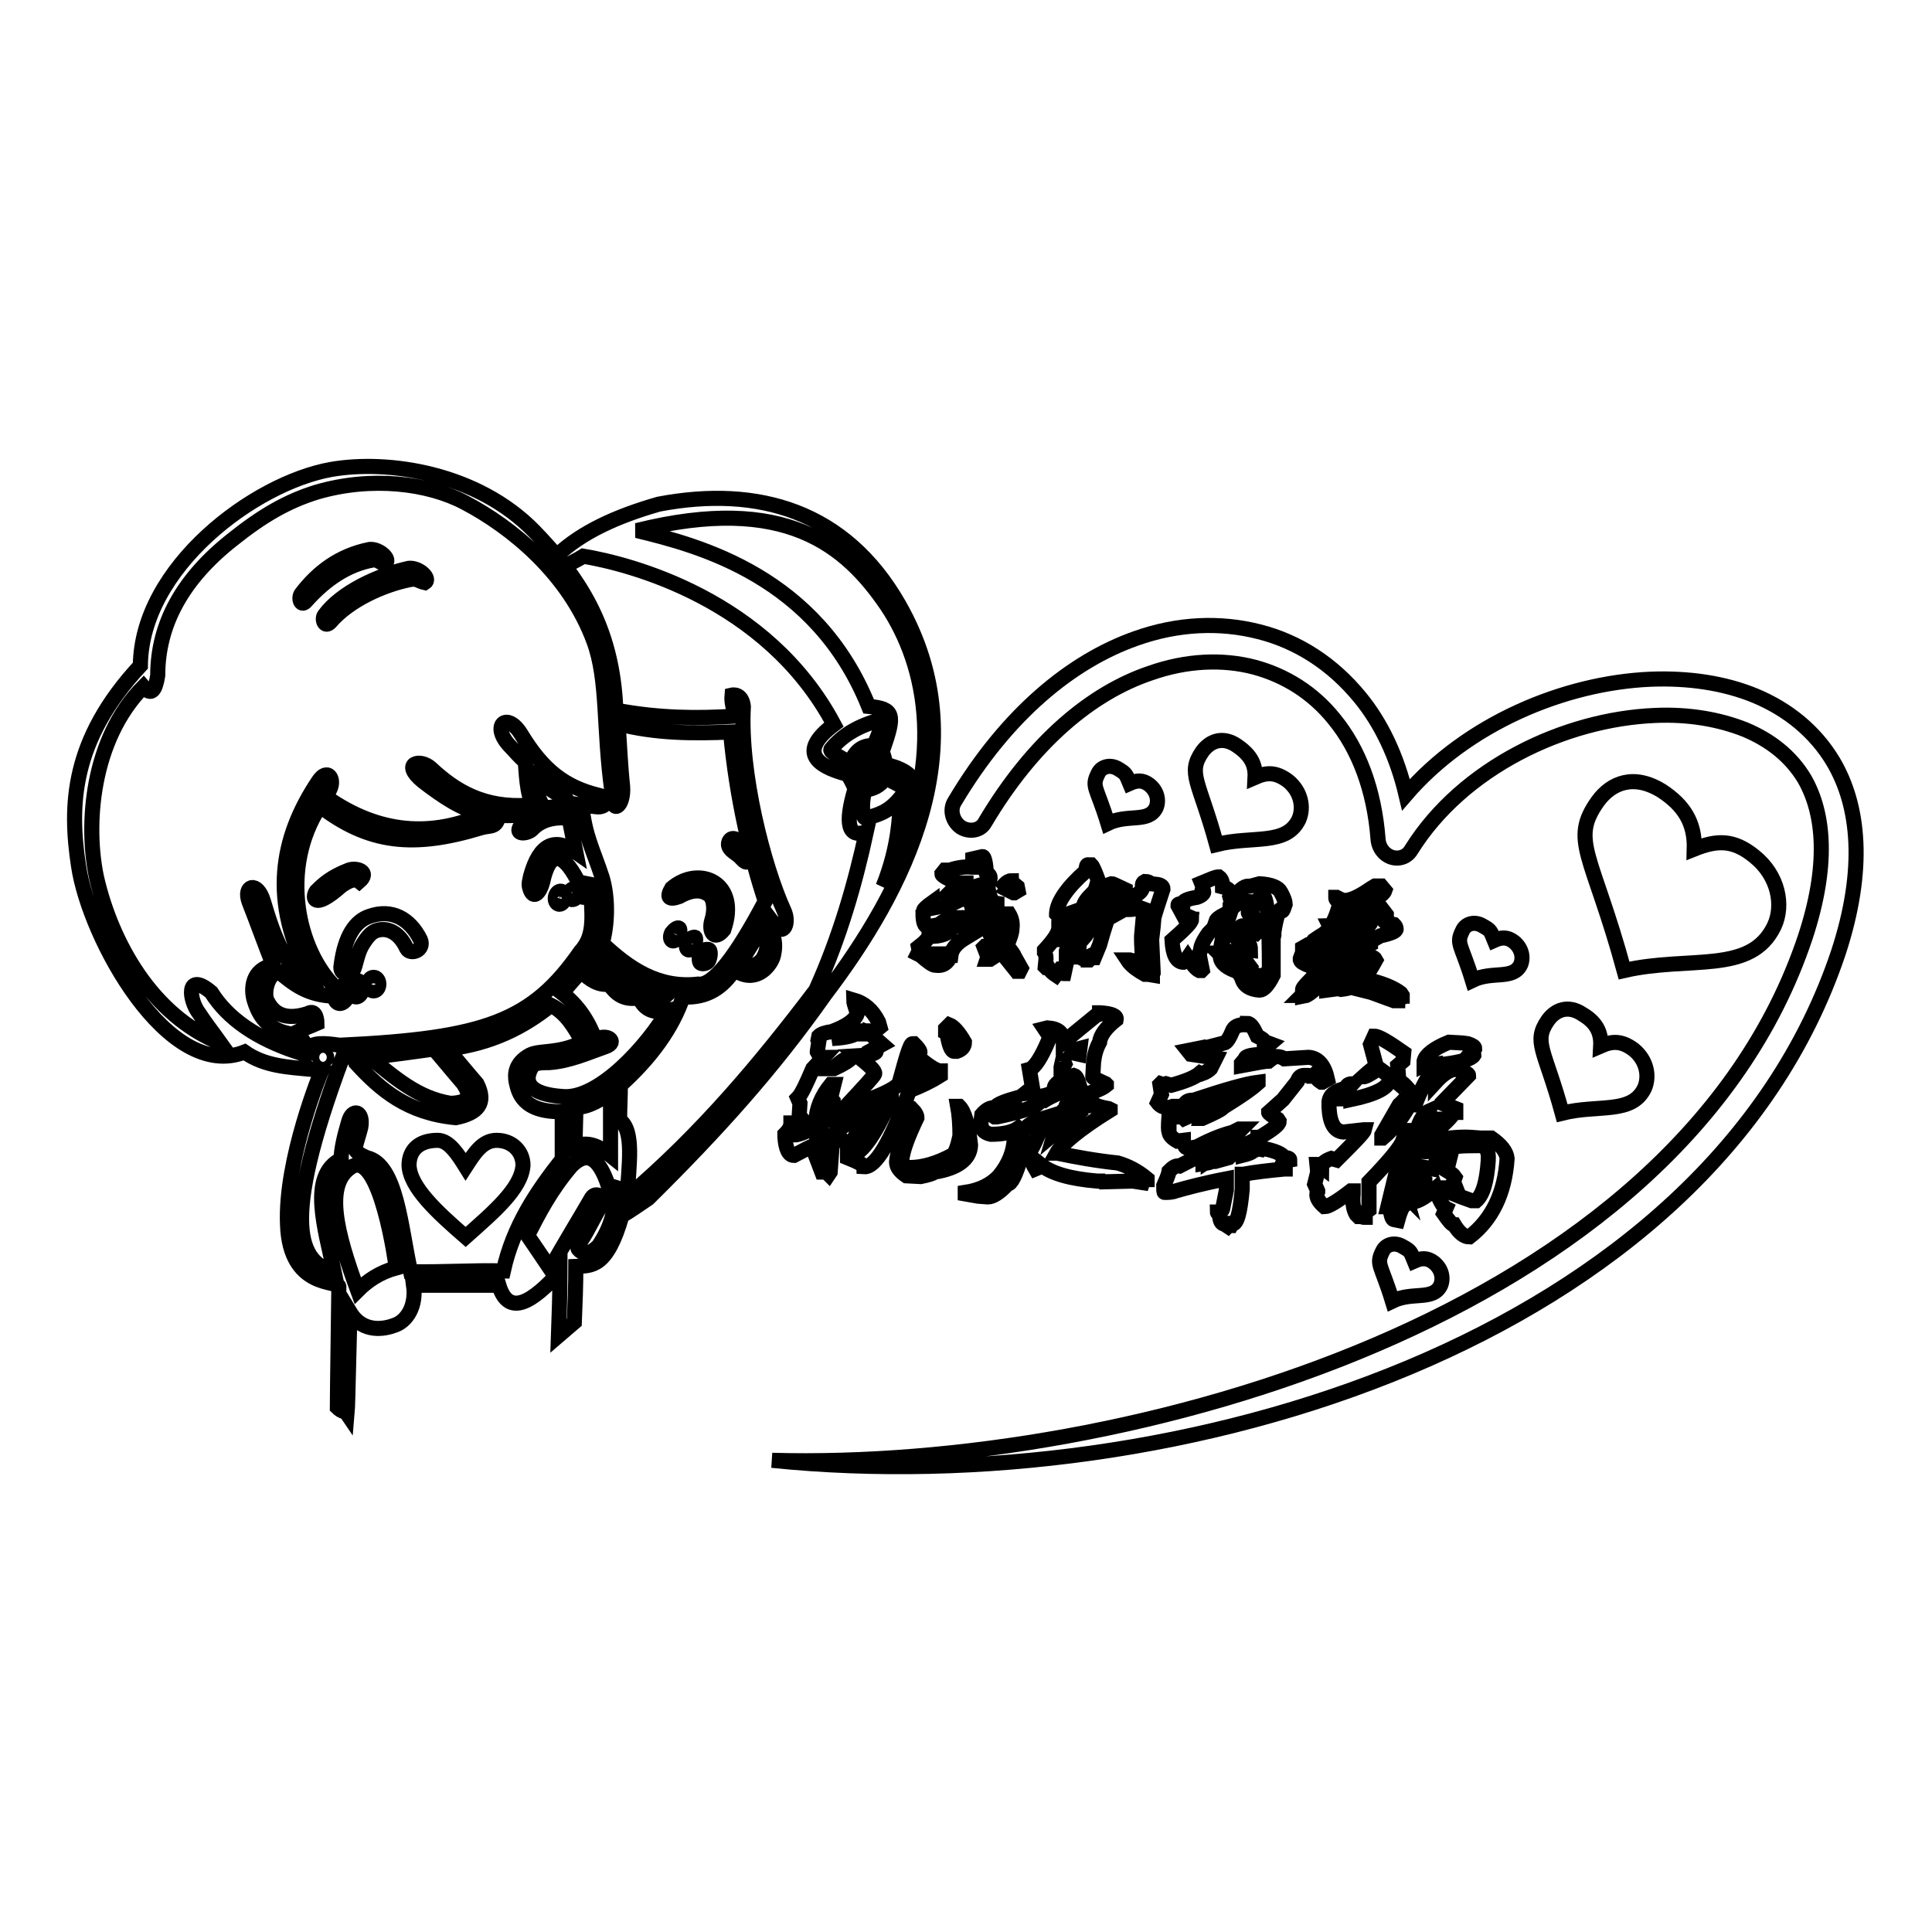
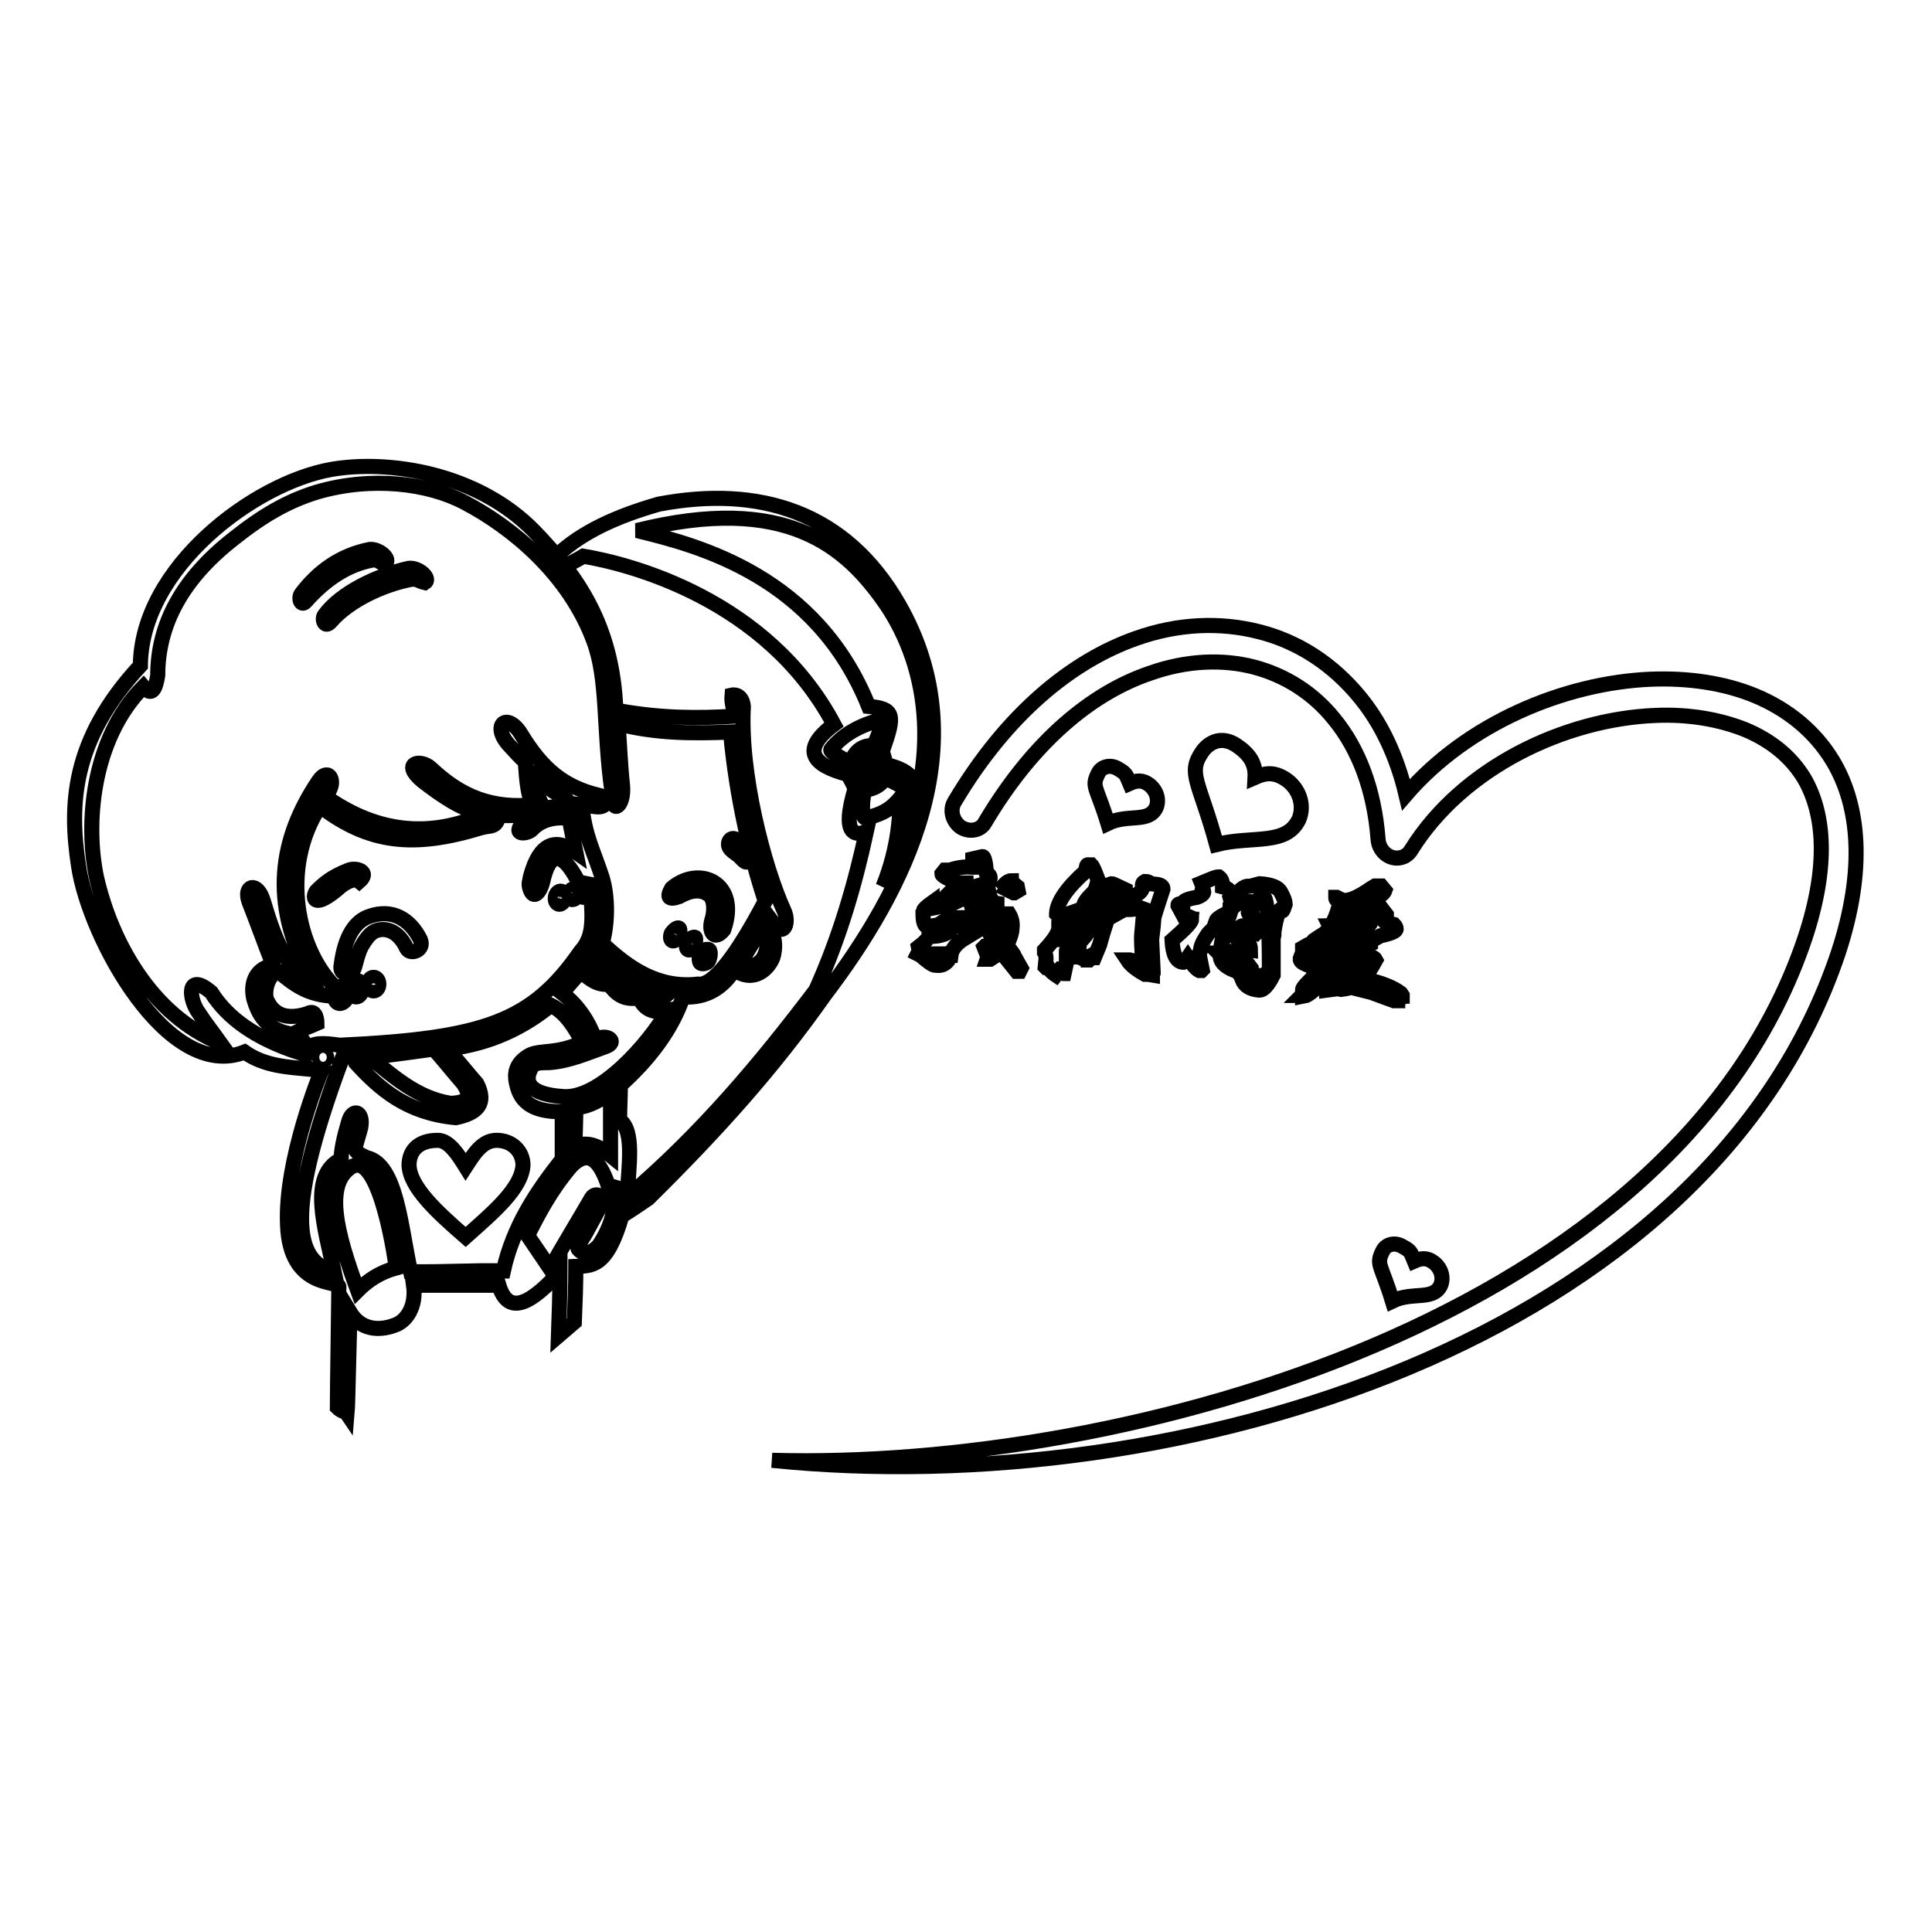
<svg xmlns="http://www.w3.org/2000/svg" version="1.1" x="0px" y="0px" viewBox="0 0 256 256" enable-background="new 0 0 256 256" xml:space="preserve">
  <g>
    <g>
      <path stroke-width="2" fill-opacity="0" stroke="#000000" d="M130.2,113.5c0.2,0,0.4,0.7,0.5,2.1c0.4,0.3,0.5,0.5,0.5,0.7l-0.3,1c0.1,1.5,0.5,2.3,1.2,2.4l0,0.1l0,0.4c0,0.2-0.2,0.2-0.5,0.2l0.1,0.3l-0.2,0.4l0.9,2.6l0.2,0c0.4-0.7,0.7-1.6,1-2.6l0.1,0c0.3,0.5,0.5,1.1,0.4,1.9c0,0.6-0.3,1.4-0.7,2.3c0.7,0.8,1,1.3,1,1.4l0.9,1.6l-0.2,0.4l-0.4,0l-2-2.5h-0.1l-1.4,0.9l-0.4,0l0.1-0.3l-0.5-1.3l0.1-0.1l0.1,0l0.2,0.2l0.1,0c0.5-0.5,0.7-0.8,0.7-1c-0.6-1.1-0.9-1.8-0.9-2l-0.2,0c-0.4,0.4-1.3,0.9-2.6,1.7c-1.2,0.7-1.8,1.5-1.9,2.3c-0.2,0-0.3,0.3-0.4,0.7c-0.4,0.5-0.9,0.7-1.6,0.6l-0.1,0c-0.3,0-1-0.5-1.9-1.3l-0.4-0.2l0.2-0.4l-0.1-0.5c0.9-0.7,1.4-1.2,1.4-1.7l0.1,0c0.1,0,0.2,0.1,0.2,0.3c1.9-0.1,2.9-0.7,3-1.9l0-0.4l-0.2,0l0.2-0.2l-0.1,0c-1,0.3-1.6,0.6-1.8,0.9l-1.5,0.3c-0.5,0-0.7-0.6-0.7-1.8l0.1-0.1l0-0.3c0-0.1,0.4-0.5,1.1-1v0.1l-0.4,0.7l0.1,0c1.7-0.3,2.9-0.6,3.5-0.9l0-0.2l-0.2-1.2l-0.5,0c0.3-0.3,1-0.6,2-1v-0.1l-1.2,0c-1.3-0.6-2-1-2-1.2l0.4-0.5l0.1,0l0.1,0.1h0.1c1.2-0.4,2.2-0.6,3.2-0.5l0.5,0l0-0.3l-0.3-0.5l0-0.3L130.2,113.5L130.2,113.5L130.2,113.5z M134,116.7c0,0.1,0.3,0.4,0.8,0.8l0.1,0.5l-0.5,0.3h-0.1l-0.8-0.4l0.1-0.1v-0.1l-0.5-0.5C133.4,116.9,133.7,116.7,134,116.7L134,116.7z M128.1,117.8c-0.1,1.2,0.1,1.8,0.7,1.8c0-0.1,0.4-0.2,1.2-0.3l0.1,0l-0.3-2L128.1,117.8L128.1,117.8z M128.2,121.1l0.2,0l-0.2,0.3l0,0.2l-0.2,1.1l0.1,0c1.5-0.6,2.3-1.1,2.4-1.5c0-0.6-0.2-0.8-0.4-0.8C129.6,120.4,129,120.7,128.2,121.1L128.2,121.1z M125.4,126.4l-0.6,0l-1.2,0c0,0.2,0.4,0.4,1.2,0.7c0.6,0,1-0.2,1-0.7l0-0.1h-0.1L125.4,126.4L125.4,126.4z M144.2,114.6l0.4,0c0.2,0.2,0.5,0.9,0.9,2c-0.3,1.3-0.6,1.9-0.8,1.8c-0.7,0.7-1.1,1.3-1.1,1.6l0,0.4l-1.1,1.6c-0.2,0-0.3-0.2-0.3-0.7l-0.1,0l-0.4,0l0-0.3c-0.3,0.1-0.5,0.3-0.5,0.5l-0.1,0l-0.5-0.6l-0.5,0.3l-0.1-0.1v-0.1c0.1-1.5,1.4-3.4,3.9-5.6C143.9,114.9,144,114.5,144.2,114.6L144.2,114.6z M151.7,116.8L151.7,116.8c0.4,0,0.6,0.1,0.8,0.3l0.9,0.1c0.5,0.1,0.7,0.3,0.7,0.6c-0.7,2.1-1.1,3.4-1.2,3.8l-0.1,1.2l-0.2,1.7l0.2,4.3v0.1l-0.1,0.2v0.1l-0.6-0.1l-0.4,0c-0.9-0.5-1.6-1-2.1-1.6l-0.2-0.3l0.3,0l0.7,0.2l0.1-0.1h0.1l0.1,0.1h0.1c0.4-0.1,0.6-0.1,0.6-0.2c-0.1-1.6-0.2-2.8-0.1-3.6l0.2-2.2l0.2-1.7c-0.4,0.6-1.3,0.9-2.7,0.8l-0.9,0.5v-0.1c0-0.2,0.8-1,2.4-2.3c0.6-0.3,0.9-0.7,0.9-1.1C151.3,117.1,151.5,116.9,151.7,116.8L151.7,116.8z M147.3,117.1c0.2,0,0.7,0.3,1.8,0.8l0,0.2c-0.1,0.3-0.5,0.6-1.3,0.8l-0.1-0.2c-0.8,0.5-1.3,1-1.3,1.4l-0.2,2.3l0.4-0.3v0.1c-0.3,0.9-0.6,1.9-0.9,3l-0.7,1.7l-0.2,0l0-0.2l-0.5,0.5h-0.1l0-0.4l-0.6,0.3l-0.2-0.1v-0.1l0.2-0.1l-0.2-0.1l-0.1,0.1l-0.4,0l0-0.6l0.1-0.9l0-0.4c1.2-1.1,2-2.6,2.7-4.5c0.5-0.7,0.8-1.4,0.8-2.2l0-0.2l-0.2-0.1l0-0.1C146.4,117.4,146.7,117.3,147.3,117.1L147.3,117.1z M144.1,120.1l0.1,0l0,0.1c-0.7,1.5-1.4,2.9-2.3,4.3c0.2,0,0.2,0.1,0.2,0.1c-0.2,0-0.5,0.5-0.8,1.4l0,1.6L141,129l-0.1,0c-0.1,0-0.1-0.2-0.1-0.5l-0.1-0.1l-0.2,0l-0.6,0.8c-0.3-0.2-0.7-0.5-1-1l-0.1,0l-0.2,0l-0.1-0.1l0.1-1c0-0.3,0-0.6-0.2-0.9l0-0.3c1.2-1.3,1.9-2.3,1.9-3l0.1,0c0,0.2,0,0.3,0.2,0.3l0.2-0.4l0-0.5l0.2,0c0.1,1.1,0.2,1.6,0.3,1.6C142.8,122.5,143.8,121.3,144.1,120.1L144.1,120.1z M161.4,116.2l0.1,0c0.4,0.3,0.5,0.7,0.5,1.3c0.8,0.2,1.2,0.7,1.2,1.2v0.1l-0.2,0.2c0.1,0.4,0.2,0.6,0.3,0.6l0.1-0.1l0,0.3l-0.4,0.3l0,0.4c-0.8,1-1.8,2.1-2.9,3.2c-0.7,1-1,1.7-1,2.1l-0.2,0.7l0.4,2l-0.1,0.1l-0.3,0c-0.4-0.2-0.9-0.8-1.5-1.7c-0.2,0.3-0.4,0.5-0.6,0.6l-0.1,0c-0.8-0.1-1.3-1-1.4-2.9c1.7-1.5,2.6-2.4,2.6-2.8c-0.2,0-0.4-0.1-0.3-0.3l-0.7-0.3l-0.1,0.1l-0.7-1.3l0-0.1c0-0.1,0.2-0.2,0.6-0.1c0-0.4,0.6-0.7,1.9-0.9c0.6-0.2,0.9-0.5,0.9-0.7c0-0.2-0.1-0.3-0.2-0.3l0.1-0.4l-0.2-0.5C160.4,116.5,161.1,116.2,161.4,116.2L161.4,116.2z M166.9,117.1c1.6,0.1,2.5,0.5,2.8,1.1c0.4,0.7,0.6,1.3,0.6,1.6c-0.2,0.6-0.3,0.9-0.4,0.9l-0.2-0.2c-0.2,0-0.6,1-0.9,3l0,0.4l-0.1,0.4l0,4.9c-0.7,1.4-1.3,2-1.8,2c-1.3-0.1-2-0.6-2.3-1.4c0-0.2-0.2-0.5-0.6-1.1v-0.1l-0.4,0c-1.3-0.5-2-1.2-1.9-2.1l-0.2-0.2c0.1,0,0.2-0.1,0.2-0.2c0.1-1.3,0.6-3.1,1.4-5.4l0-0.1v-0.1c0.3-0.4,0.4-0.7,0.4-1l-0.2-0.1l0-0.1c0.8-1.3,1.5-1.9,2.2-1.9C165.6,117.5,166.1,117.3,166.9,117.1L166.9,117.1z M165.7,119.5l-0.6-0.1l-0.3,0v0.1c0.8,0.2,1.2,0.6,1.1,1l0,0.1l-0.5,0.3c0,0.2,0.5,0.6,1.5,1.2c0.1,0.1,0.2,0.6,0.3,1.3c-0.2,0-0.5,0-0.7,0.2l-0.2-0.1l-2.3,0.6l0,0.1c0,0.2,0.5,0.4,1.4,0.6c0.2,0.4,0.3,0.7,0.3,1.1c-0.8-0.1-1.4,0.1-1.9,0.6h0.1l0.1,0l0.1,0c0,0.3,0.3,0.6,1,0.9l0.6,0.8l-0.2,0.6l1.3,0.5c0.7,0,1.2-0.3,1.4-1c0-5.4-0.2-8.6-0.7-9.5c-0.2,0-0.6,0.2-1.2,0.7L165.7,119.5L165.7,119.5z M161.1,122.1l0.2,0l1-0.9h-0.1C161.6,121.5,161.2,121.8,161.1,122.1L161.1,122.1z M164.3,123.1l0,0.4l0.9-0.6l-0.4-0.2C164.5,122.6,164.3,122.8,164.3,123.1L164.3,123.1z M163.7,125.1l0,0.3l-0.2,0.4c0.2-0.1,0.4-0.3,0.4-0.6l0-0.1L163.7,125.1L163.7,125.1z M182.2,117.4L182.2,117.4L182.2,117.4l0.8,0l0.5,0.6c-0.2,0.6-1.2,1.1-2.7,1.6c-0.3,0.1-0.8,0.2-1.4,0.1v0.1c0.3,0,0.6,0.2,1,0.7l1.6-0.8c0,0.1,0.2,0.1,0.7,0.2l1,1.3l0,0.6l-0.3,0.2c0,0.2,0.4,0.3,1.3,0.5c0.2,0.2,0.3,0.4,0.3,0.6c0,0.3-0.7,0.6-2.1,0.9l-1.6,0.9v0.1l0.3,0v0.1c-0.6,0.3-1.7,0.8-3.2,1.5c-0.4,0.8-0.8,1.3-1.1,1.5l0,0.1h0.1c2-0.5,3-1,3-1.4c0.2,0,0.2-0.1,0.3-0.2l0.9,0.2l0.2,0c0.2,0.1,0.4,0.2,0.5,0.4c-0.7,1.3-1.3,2.1-1.6,2.5c2.4,0.5,4,1.2,4.9,1.9l0.2,0.3l0,0.1l-0.2,0l0.1,0.1l0,0.1c-0.3,0.1-0.5,0.1-0.5,0.2l0,0.2l-0.5,0l-3-1.1l-2.8-0.7c0,0.1-0.4,0.2-1.2,0.3l-0.4-0.1l-1.5,0.2l0-0.1c0.4,0,1-0.2,1.8-0.7v-0.1l-1.7-0.7c-1.3,1.2-2.2,2-2.8,2.3l-0.5,0.1l0-0.1h-0.1l0.1-0.1v-0.1l0-0.6c0-0.2,0.7-1,2.1-2.3l-1-0.7V128l0.5,0l1.1,0.2c0.6-0.6,0.9-0.9,0.9-1.1h-0.1c-0.2,0-0.2-0.1-0.2-0.2l0.1-0.2l-0.1-0.1c0.2-0.1,0.4-0.2,0.4-0.3l0-0.2l0.2,0c0-0.1,0.2-0.2,0.6-0.3l0.1,0.1l0.1,0c0.2,0,0.7-0.6,1.6-1.6c0.4-0.3,0.7-0.4,0.9-0.4l0.5,0.2c0.2-0.1,0.3-0.2,0.4-0.4h-0.1c-4,0.4-6,1.2-6.1,2.3c-0.4,1-0.6,1.5-0.8,1.5c-0.3,0-0.4,0.1-0.5,0.3h-0.1c-0.4-0.2-0.7-0.3-0.8-0.6l0-0.2l0.3-0.8l0-0.2l0-0.4l0.7-0.4c0.2,0,0.5-0.2,0.8-0.6c1-0.7,1.7-1.1,2.1-1.2l-0.1-0.1l0-0.1l0.2-0.3l-0.1-0.2c0.2,0,0.7-0.8,1.2-2.5c0.1-0.1,0.5-0.1,1-0.1l0.1-0.2c-1-0.3-1.5-0.6-1.5-0.9v-0.1l0.1,0l0.8,0.4l0.1,0c0.9,0.1,2.1-0.5,3.7-1.6L182.2,117.4L182.2,117.4z M177.6,120.2c0.3,0.3,0.5,0.6,0.6,1h0.1c-0.1,1.3-0.3,2.1-0.5,2.3h0.1c2.4-0.5,3.6-0.9,3.6-1l0.1-0.2v-0.1l-0.1,0.1l-0.4,0l-0.2-0.1l-0.8,0.4l-0.1,0c-0.2,0-0.3-0.1-0.6-0.2l-0.8,0.1c0-0.1,0.2-0.2,0.7-0.3v-0.1c-0.1,0-0.2-0.6-0.2-1.7h0.1l-0.3-0.4l0-0.1l0.1,0v-0.1H179C178.1,119.9,177.6,120.1,177.6,120.2z M181.5,120.1c-0.6,0.5-0.9,0.8-0.9,1l0,0.2c0.6-0.5,1-0.8,1-1.1L181.5,120.1z M175,124.4L175,124.4l1-0.4l0-0.4l0.1-0.1l0-0.2C175.7,123.4,175.3,123.8,175,124.4L175,124.4z M179.2,124.6l0.6-0.5v-0.1l-0.1,0C179.4,124.1,179.3,124.2,179.2,124.6L179.2,124.6z M176.9,128.6l0,0.1l2,0.5c0.7-0.7,1.1-1.2,1.1-1.4C178.3,128.4,177.3,128.6,176.9,128.6L176.9,128.6z M176.7,128.5L176.7,128.5L176.7,128.5l0.4,0l0-0.1l-0.1,0L176.7,128.5z" />
-       <path stroke-width="2" fill-opacity="0" stroke="#000000" d="M113.1,132.5c1.4,0.4,2.5,1.3,3.3,2.9l0.2,0.7c-0.6,0.5-1,0.8-1.3,0.7l0,0.2l1.6,1.4l-1.1,0.6l0.3,0.3c0,0.3-0.8,0.5-2.5,0.6c1.6,1.3,2.4,2,2.3,2.4c-0.1,0.3-1.5,1.8-4.1,4.6c-0.6,1-0.9,1.7-0.9,2l0,0.2l0.7,0.2c0.3,0,1.8-1.3,4.3-3.9c2.2-0.9,3.3-1.6,3.3-2.1c0.9-3.3,1.4-5,1.7-5l0.2,0c0.5,0.5,0.8,0.9,0.8,1.1l-0.2,0.7c1.4,1.2,2.4,1.8,2.9,1.8l0,0.6c-1.1,0.7-2.5,1.4-4.1,2c-2.5,6.9-4.5,10.2-6,10.1c0-0.2-0.7-0.6-2.2-1.2l0-0.2c1.6,0.1,3.5-2.4,5.8-7.7l0-0.3c-1.2-0.1-2.1,0.4-2.7,1.5l-2.1,3.9l0,0.8l-0.4,0.3l-0.4,0c-0.3,0-0.9-0.6-1.7-1.6l-0.1,0l-0.3,0.3l0.2,0.1l-0.3,0.7l-0.3,4.1l-0.2,0.3l-0.3-0.3l-0.6,0l-1.3-3.4c-0.1,0-0.9,0.4-2.4,1.2c-0.7,0-1.1-0.9-1.2-2.5l0-0.3c0.5-0.5,0.8-1,0.8-1.5l0.3,0l-0.1,0.9l0.2,0.7c0.7,0,2.1-0.6,4.3-1.9l0.9-2l0-0.6l-0.3-0.4l0-0.2l0.4-1.6l-0.4,0c-1.3,1.6-1.9,3.2-2,4.8l-1.3,0.6l-0.1,0c0-0.3-0.3-0.7-0.8-1.3l0.1-1.6l-0.3-0.7c0.5-0.5,1.1-1.8,2-3.9l1.4-1.5c-0.3,0-0.6-0.3-0.8-0.7v-0.1l0.2-1.3l-0.1-0.2l0.1-0.5c0.3-0.3,0.9-0.5,1.7-0.6c1.9-0.7,3.1-1.5,3.4-2.4C113.3,133.4,113.1,132.7,113.1,132.5L113.1,132.5z M125.8,135.8c0.5,0.2,1.2,0.9,2,2.3c0,0.6-0.4,1-1,1.2l-0.4,0c-0.3,0-0.7-0.8-0.9-2.4l-0.2-0.1l0-0.5L125.8,135.8L125.8,135.8L125.8,135.8z M114.5,136.6l0,0.4l0.3,0l0.2-0.3l-0.1-0.1L114.5,136.6L114.5,136.6z M110.3,137.6l0.1,0c1.8-0.1,2.9-0.4,3.4-0.9l-0.2,0L110.3,137.6L110.3,137.6L110.3,137.6z M114,136.7v0.1l0.2,0v-0.1L114,136.7z M121.3,140.7l-0.5,2.1l0.3,0l0.9-0.6l0-0.1l-0.6-1.4H121.3L121.3,140.7z M110.4,141.6l0.1,0c1.3-0.6,2.1-1.1,2.4-1.5l-0.1,0C112.2,140.1,111.4,140.6,110.4,141.6z M126.9,146.6l0.2,0c0.7,0.7,1.2,2.4,1.5,5.1v0.1c-0.1,1.8-1.7,3-4.7,3.5c-0.3,0.2-0.9,0.4-1.9,0.6l-1.9-0.1c-0.9-0.6-1.3-1.2-1.3-1.8v-0.1c0.1-1.1,0.7-3.1,1.9-6l-0.2-0.9l0.2-0.1l0.1,0c0.5,0.5,0.7,0.9,0.7,1.2c-1.2,2.5-1.9,4.4-2,5.6l0,0.3c0.2,0.4,0.6,0.7,1.1,0.7c1.6,0,3.5-0.5,5.7-1.7c0.3-0.3,0.6-1.1,0.9-2.5C127.2,149,127.1,147.7,126.9,146.6L126.9,146.6z M108.1,151.6c0,0.5,0.2,0.7,0.4,0.8l0.3,0c0.1-0.9,0.2-1.5,0.3-1.9l-0.1,0C108.4,150.7,108.1,151.1,108.1,151.6L108.1,151.6z M145.8,134.2c1.5,0.1,2.2,0.4,2.1,0.9c-1.4,1.1-2.1,2.1-2.2,3c-0.5,0.9-0.7,1.8-0.8,2.7l-0.1,1.9c0,0.1,0.6,0.4,1.7,0.9l0.1,0.1v0.1c-0.6,0.5-1.9,1-3.9,1.5c-0.9,0.5-1.4,0.9-1.5,1.4l0.1,0l3.3-0.2l0.4-0.2c0.2,0.2,0.8,0.4,1.9,0.6l0.2,0.1v0.1c-4.2,2.6-6.5,4.6-7.1,5.7l0.1,0c2.4,0.5,5.1,1,8,1.3c1.4,0.4,2.7,1.1,3.9,2.1v0.1c-0.3,0-0.5,0.1-0.6,0.4l-1.3-0.2l-4,0.1l-0.1-0.1l-0.6,0c-3.6-0.3-6-1-7.4-2.1c0,0.1-0.3,0.3-0.8,0.5c-0.3-0.5-0.6-1.2-0.7-2.2l-0.1-0.1c0.3-0.2,1-1.7,2.1-4.5c-2,0.6-3.1,1.5-3.1,2.5l-0.1,1.3v1.4c-0.7,2.4-1.3,3.6-1.8,3.6c-1.1,1.2-2,1.7-2.6,1.7l-1.3-0.1l-1.7-0.3l0-0.2c2-0.3,3.5-1.1,4.5-2.2c1.3-1.6,1.9-3.2,2-4.9l0.6-1.3l-0.1-0.1c-0.9,0.6-2.2,0.8-3.6,0.8c-1-0.2-1.4-0.8-1.3-1.8l0.1-0.8c0.6-0.7,1.2-1,1.7-0.9c0.3-0.5,1.4-0.9,3.2-1.4l0.1,0c-1.9,0.8-3.1,1.6-3.6,2.4l0.3,0.2l0.3,0c3.8-0.8,5.7-1.5,5.7-2.2l0.1-0.1l0.1,0l0.4,0.1c0.8-0.5,2.3-1.2,4.6-2.1c-0.2-0.7-0.4-1.1-0.7-1.2c-1.7,0.5-2.6,1.1-2.6,1.7c0,0.6-0.7,0.9-2,1.1l-0.9-0.5l-1,0.1l1-0.8l-0.4-2.4c0.7-0.2,1.6-1.6,2.6-4l0-0.5l-0.6-0.9l0.4-0.1c1.5,0.1,2.1,0.7,2.1,1.9l4.4-3.6l0.4-0.1V134.2z M142.1,139.5l0.9,0.2l0.1-0.8C142.7,139,142.3,139.2,142.1,139.5L142.1,139.5z M140.8,140.5l-0.2,0.9l0,0.2c0.1,0,0.3-0.2,0.5-0.6l-0.2-0.5H140.8L140.8,140.5z M141,147.1c-0.3,0-0.7,1-1.3,3.1l3.1-2.6C142.5,147.3,141.9,147.1,141,147.1L141,147.1z M165.3,135.6c0.4,0,0.8,0.6,1.3,1.7c0.6,0.3,0.9,0.5,0.9,0.7l0.8,0.3l-0.7,0.6c0,0.2,0.1,0.5,0.4,0.8l0,0c-2,0-3,0.2-3,0.6l-0.5,0.6l0,0.3l0,0c2.1-0.4,3.3-0.6,3.6-0.6c0.5-0.4,0.8-0.6,1.1-0.6c0.3,0,0.7,0.1,1,0.3l3.2-0.2c1.3,0.1,2.1,1.1,2.5,2.9l-0.7,0.4l-0.1,0c-0.3-0.2-0.6-0.4-0.7-0.7l-0.1-0.1l-0.2,0l0-0.1l-0.1,0.1l-0.7-0.1l-0.5,0l0,0c-0.4,0-0.7,0.2-0.9,0.8l-1.9,2.4l-1.9,1.7c0,0.1,0.4,0.4,1.2,0.9l0.2,0.3c0,0.4-0.9,1.1-2.6,2.1l-0.1,0l-0.1,0c0,0.1-0.6,0.5-1.8,1c0,0.1-0.1,0.1-0.3,0.1c0,0.3-0.1,0.4-0.1,0.4l0,0v0.1l0,0.1l0.1,0.7c0.8-0.2,1.3-0.4,1.3-0.5c0.4-0.2,0.7-0.4,1.2-0.3l0.1-0.1l0.3,0c1.5,0.3,2.4,0.7,2.7,1.2c0.5,0,0.7,0.1,0.7,0.3c-0.6,0.1-1,0.3-1,0.6c0.1,0.3,0.2,0.4,0.4,0.5v0.1l-0.1,0c-2.1,0.2-3.9,0.4-5.5,0.7l-0.1,0l0,2c-0.3,3.2-0.7,4.7-1.4,4.6l-0.1,0.2c-0.1,0-0.2-0.1-0.2-0.3l-0.1,0c0,0.3-0.1,0.4-0.1,0.4l-0.3-0.2l-0.1-0.1c-0.5,0-0.7-0.5-0.7-1.4c-0.2,0-0.3-0.1-0.3-0.2c0.4,0,0.6-0.1,0.7-0.4l0.5-2.5v-0.1l0-0.7l0-0.7l0,0c-3.1,0.6-5.3,1.2-6.7,1.6c-0.5,0.2-1,0.2-1.4,0.2l-0.1,0c-0.1,0-0.1-0.3-0.1-0.9c0.3-0.7,0.6-1.3,0.7-1.9c0.5-0.5,0.9-0.8,1.4-0.7l4.1-2.1c0.7-0.4,1.8-1,3.1-1.7c0.2-0.1,0.3-0.3,0.3-0.5l0-0.2l-0.3,0c-1.3,0.3-2.9,0.9-4.8,1.9c-0.5,0.2-1,0.2-1.4,0.2c-0.2,0-0.4-0.3-0.5-0.8l0-0.2l-0.8,0.1l0,0c-0.7-0.4-1.1-0.8-1.1-1.3c-0.1,0-0.1-0.7,0-2.1c0.4-0.4,0.6-0.8,0.6-1.1v-0.1l-0.1,0c-0.3,0.1-0.6,0.2-1,0.1c-0.3,0-0.7-0.2-1-0.6l0.5-1.1l-0.2-1.3l0.1-0.1l0.3,0.1l0.1,0l0.3-0.1l0.7,0.2c1.8-0.5,3.1-1,3.8-1.6l0.2,0.1c0.6-0.2,1-0.5,1.2-0.7l0.7-1.4l-3.3-0.5l-0.4-0.5l2-0.4l0.1,0.1l0,0l2.7-0.7c0.3,0,0.7-0.6,1.2-1.8c0.3-0.5,1-0.7,1.9-0.6L165.3,135.6z M156.7,148l0.2,0.2l2-0.9c0.9-0.6,1.4-0.8,1.5-0.8c-0.7,0.8-1.2,1.2-1.2,1.3l-0.1,0.4l0.2,0c1.6-0.7,2.6-1.2,2.8-1.5c2.1-1.3,3.6-2.3,4.6-3.2v-0.1c-1.6,0.2-4.4,1-8.6,2.4c-0.9-0.1-1.4,0.5-1.5,1.8V148L156.7,148z M164,149.7l0.1,0.2l0.1,0l0.3-0.3l0,0l-0.3,0L164,149.7L164,149.7z M160.1,153.8l0-0.1l-0.1,0c0,0.1-0.2,0.2-0.6,0.3l0,0.2c0.7-0.1,1.1-0.2,1.4-0.4l0,0l0.1,0.1l0.1,0l1.8-0.5l0.1-0.1l0-0.5l-0.2,0v-0.1l0.2,0l0-0.2l-0.1,0C162.2,152.5,161.3,153,160.1,153.8L160.1,153.8z M182.1,137.3c0.6,0,1.9,0.8,3.9,2.2l-0.1,1.1l-0.7,0.6l0.1,1.3l-0.2,0l-0.7,0.3l-1.5-1.1l-0.4,0c-1,0.7-1.6,1-1.9,1c1-0.9,1.6-1.4,1.8-1.3l-0.8-3L182.1,137.3z M193.8,138.2l0.7,0.1c0.6,0.2,0.9,0.4,0.9,0.6l-0.5,0.6c0.3,0,0.4,0.1,0.4,0.3c-0.3,0.5-1.6,0.9-3.8,1.2c-0.8,1.2-1.3,2-1.3,2.4c1.1-1.2,2-1.7,2.7-1.7c1.2,0.3,1.7,0.6,1.7,0.8l-3.5,3.6v0.1l1.8,0.7l0,0.5l-0.3,0c0,0.4-1.3,1.7-3.8,3.7l0.1,0.2c2.5-0.5,4.5-0.7,6-0.6l1.3,0.1h1.4c1.3,0.9,2,1.8,2.1,2.7c-0.3,4.6-2,8.1-5,10.4c-0.7,0-1.4-0.6-2-1.6c-0.3,0-0.7-0.5-1.4-1.5l0.3-0.7c-0.4-0.2-0.9-1.1-1.4-2.6c-1.5,1.3-2.6,1.9-3.5,1.8l-1-0.8l-0.1,0l0.5,1l0,0.2c-0.3,0.2-0.6,0.9-0.9,2l-0.5-0.1c-0.2,0-0.4-0.5-0.5-1.5l-0.1-0.2l-0.2,0l2.1-8.7l0-0.1l-0.1,0c-0.3,0.9-1.8,2.7-4.5,5.5l0,0.8l0,0.6l0,2.3l-0.7,0.5l0.2,0.2l0,0.3l-0.2,0c-0.2,0-0.3-0.2-0.3-0.6l-0.1,0l0,0.5l-0.3,0l-0.3-0.3c-0.4-0.7-0.5-1.6-0.4-2.7l0-0.4l-0.3,0c-1.8,1.4-3,2.1-3.5,2.1c-0.7-0.6-1.1-1.2-1-1.8l0.1-0.2v-0.1l-0.4-0.9l0.4-1.6l-0.1-1l0.2,0l0.4,0.3c0-0.4,0.5-0.8,1.3-1.1l0.7,0.2c2.3-2.3,3.6-3.6,3.7-4l-0.1,0l-2.7,0.3c-1.2-0.1-1.8-1.2-1.9-3.3l0-0.7c0.1-0.9,0.8-1.5,2.3-1.8c0-0.4,0.3-0.6,0.8-0.6l-1.5,1.7l0,0.3l0.6,0l0.7,0l0,0.1c3.3-0.7,5.1-1.6,5.1-2.7l0.1-0.2l0.2,0l0.7,0.6l0.1-0.2l0.1,0c0.5,0.2,0.9,0.6,1.4,1.2c0,0.6-0.5,1.3-1.3,2l-2.3,4l0,0.4l0.1,0c1.9-1.6,3.3-3.6,4.4-6.1l0.1-0.2l0,0.6l-0.3,0.5l-0.1,0.8l0.2,0c0.7-1.9,1.6-3.6,2.7-5.2l0-0.2l-0.8,0.1l-0.2-0.2l-0.1,0l-0.4,0.2l0-0.5c0.2-0.8,1.3-1.7,3.3-2.5L193.8,138.2L193.8,138.2z M187.5,150.8l0,0.2l0.1,0c0-0.3,0.8-0.9,2.5-1.9l0.5-0.7v-0.1l-0.4,0l-0.7,0c-0.1-0.2-0.2-0.6-0.1-1.1C188.5,147.6,187.9,148.8,187.5,150.8L187.5,150.8z M186.4,149.8l0,0.3l0.1,0l0-0.3L186.4,149.8z M186.1,150.4l0,0.4l0.2,0l0-0.4L186.1,150.4z M192.1,152.3l0.2,0.4l-0.6,2.4c0.5,0.3,0.9,0.6,1.1,0.9l-0.2,0.6l0.2,0.5l-0.2,0l-0.8,0.5l-0.1-0.2l-0.1,0l0,0.2c0,0.2,1.1,0.7,3.4,1.5l0.6,0c0.9-0.8,1.4-2.5,1.6-5.3v-0.1c0.1-1.2-0.3-1.8-1.1-1.9C193.4,151.8,192.1,151.9,192.1,152.3L192.1,152.3z M187,152.2l-0.4,2.1l0.2,0l3.1,0.6l0.8-2.1l0-0.3l-1.8,0.1l-1.6-0.1L187,152.2z M186.5,154.6l-0.2,0.6c0.2,0,0.6,0.6,1,1.9l0.6,0.6l0.1,0l0.8-1.1l0-0.2c-1-1.1-1.7-1.7-2.2-1.8L186.5,154.6z M186,156.1l0,0.3l0.4,0v-0.1l-0.1-0.5L186,156.1L186,156.1z M186,156.7l-0.1,1.3l0.3,0.3l-0.2-0.7l0.2-0.2v-0.1L186,156.7L186,156.7L186,156.7L186,156.7z" />
-       <path stroke-width="2" fill-opacity="0" stroke="#000000" d="M212.1,138.6c1.6-0.7,2.8-0.7,4.4,0.5c1.7,1.4,2.1,3.5,1.4,5.1c-1.7,3.5-6.1,2.1-10.9,3.3c-2.3-8.4-3.9-9.4-1.9-12.3c1-1.4,2.7-2.1,4.6-0.8C211.4,135.4,212.2,136.7,212.1,138.6L212.1,138.6z" />
-       <path stroke-width="2" fill-opacity="0" stroke="#000000" d="M198,124.6c0.9-0.4,1.7-0.5,2.6,0.2c1,0.8,1.3,2,0.9,3c-1,2.1-3.7,0.8-6.4,2.1c-1.5-4.9-2.2-4.8-1.3-6.6c0.4-0.9,1.6-1.3,2.7-0.6C197.6,123.3,197.5,123.4,198,124.6L198,124.6z" />
-       <path stroke-width="2" fill-opacity="0" stroke="#000000" d="M224.5,112.5c3-1.2,5.2-1.3,8,1c3.1,2.5,3.9,6.4,2.6,9.2c-3.1,6.5-11.2,3.9-19.9,5.9c-4.2-15.4-7.2-17.2-3.5-22.4c1.8-2.5,4.8-3.7,8.5-1.4C223.1,106.7,224.6,109,224.5,112.5L224.5,112.5z" />
      <path stroke-width="2" fill-opacity="0" stroke="#000000" d="M44.7,186.5c0-1.8,0.2-15.1,0.2-16c0-0.9-6.5,0.4-6.8-8.2c-0.4-8.6,4.5-20.4,4.5-20.4c-0.4-0.1-0.8-0.1-1.3-0.2c-3.1-0.3-6.2-0.4-8.9-2.3c-10.1,4-20.6-15.1-22-24.7c-1.2-7.9-1-16.6,8.2-26.5c0.1-13,15.1-24.2,25.3-26c7.5-1.3,19.3,0.4,26.9,8.2c5.6,5.8,10.4,12.4,10.8,23.7c5.8,1.1,10.9,1.1,15.7,0.8c-0.1-1.4-0.4-1.7-0.3-2.8c0,0,1.3-0.3,1.5,1.5c-0.5,8.8,2.7,21.2,5.4,27.1c0.7,1.5,0,3.5-1.3,1.8c-0.3-0.4-0.6-0.8-0.9-1.2c-0.2,0.5-0.5,1-0.7,1.5c2.1,0.4,1.7,3.3,1.4,4.1c-0.5,1.3-2.4,3.5-5.1,1.6c-1.5,2.3-3.6,3.8-6.8,3.6c-1.4,4.1-4.2,8-8.3,11.7c0,1.5-0.1,3.1-0.1,4.6c2,1.4,1.2,6.1,1,10.2c10-8.5,17.8-17.9,25-27.4c3.2-7.1,5.2-14.1,6.7-21c-2.4,0.9-2.9-1-1.5-5.7c-0.3-0.7-0.6-1.3-1-1.9c-4.6-1.2-6.3-3.2-1.8-6.6c-8.9-16.7-27.2-21.3-33.2-22.3c-0.8,0.5-1.7,0.9-2.5,1.4c-0.3-0.5-0.7-1-1-1.5c3.3-3.1,7.9-5.2,13.5-6.8c13.2-2.5,24.7,0.9,31.8,13.3c10.7,18.7,0.7,37.9-9.8,51.7c-6.9,9.8-14.2,17.9-23.4,27c-1.2,0.8-2.3,1.6-3.5,2.3c-2,7-4.1,6.6-6.1,6.7c0,2.5-0.1,5-0.2,7.4c-0.7,0.6-1.4,1.2-2.1,1.8c0.1-2.8,0.2-5.7,0.2-8.5c-3.6,4-6.8,6.1-8.1,1.8c-3.8,0-7.5,0-11.3,0c0.4,2.9-1,4.8-2.5,5.3c-1.3,0.5-4.2,1.1-5.9-1.7c-0.1,1.1-0.3,12.3-0.4,13.4C45.8,187,45.3,187.1,44.7,186.5L44.7,186.5z M61.7,154.6c1.1-1.7,2.2-3.5,4.1-3.5c2.1,0,3.5,1.5,3.5,3.3c-0.2,3.1-3.9,6.2-7.6,9.5c-3.8-3.3-7.4-6.6-7.5-9.5c0-1.8,1.1-3.3,3.8-3.3C59.5,151.1,60.7,153,61.7,154.6L61.7,154.6z M98,113.5c0.5,0.5,1,1.2,1.3,0.3c0.2-0.7,0-1.2-0.5-1.5c-1-1.1-1.8-1.6-2.2-0.8C96.2,112.5,97.5,113,98,113.5L98,113.5z M93.8,125.8c0.5,0,0.3,1.1,0.1,1.5c-0.2,0.4-0.9,0.5-1.1,0.3s-0.2-0.9,0-1.3C93,126,93.2,125.8,93.8,125.8L93.8,125.8z M92.1,124.2c0.2,0.2,0,0.8-0.2,1.2c-0.2,0.4-0.6,0.6-0.8,0.4c-0.2-0.2-0.2-0.6,0-1C91.3,124.4,91.9,124.1,92.1,124.2L92.1,124.2z M90,123c0.2,0.2,0,0.8-0.2,1.2c-0.2,0.4-0.6,0.6-0.8,0.4c-0.2-0.2-0.2-0.6,0-1C89.3,123.2,89.8,122.8,90,123z M89,117.7c-0.7,1.2-0.4,1.6,1,1.1c2.3-1.3,3.4-0.6,4-0.2c0.7,0.7,0.7,2.2,0.3,3.4c-0.4,1.4,0.3,2.8,1.6,1.2C98.1,116.9,92.6,114.6,89,117.7L89,117.7z M77.6,117.5c0.3,0.1,0.4,0.4,0.4,0.8c-0.1,0.4-0.4,0.6-0.7,0.6s-0.4-0.4-0.4-0.8C77,117.6,77.3,117.4,77.6,117.5z M76.1,117.8c0.3,0.1,0.4,0.4,0.4,0.8c-0.1,0.4-0.4,0.6-0.7,0.6c-0.3-0.1-0.4-0.4-0.4-0.8C75.5,118,75.8,117.7,76.1,117.8z M74.4,118.1c0.3,0.1,0.5,0.5,0.4,1c-0.1,0.5-0.5,0.8-0.8,0.7c-0.3-0.1-0.5-0.5-0.4-1C73.7,118.4,74,118,74.4,118.1z M49.5,129.5c0.4,0,0.7,0.4,0.7,0.9c0,0.5-0.3,0.9-0.7,0.9c-0.4,0-0.7-0.4-0.7-0.9C48.8,129.9,49.1,129.5,49.5,129.5z M47.2,129.9c0.5,0,0.8,0.5,0.8,1.1s-0.4,1.1-0.8,1.1s-0.8-0.5-0.8-1.1S46.8,129.9,47.2,129.9z M45.2,127.9c0.5-3.9,1.9-5.9,3.8-6.5c2.9-1,5.3,0.3,6.7,3.1c0.6,1.4-1.3,2.1-1.8,1.2c-1.1-2.4-2.8-2.8-4-2.4c-0.7,0.2-1.3,0.9-2,2.1c-0.5,1-0.6,1.7-0.9,2.7C46.6,129.6,44.9,129.2,45.2,127.9L45.2,127.9z M41.9,118.1c1-1,2-1.9,4.3-2.8c1-0.4,2.9,0.2,1.4,1.5c-0.5-0.4-1.3-0.2-2.4,0.6C41.6,120.6,41.3,119,41.9,118.1L41.9,118.1z M43,81.5c2.2-3,7.1-5.3,11.2-6.2c1.4-0.1,2.9,1.4,2.1,1.9c-0.9-0.2-1-0.6-2-0.4c-3.5,0.7-8,2.7-10.5,5.6C43,83.3,42.6,82,43,81.5L43,81.5z M39.9,78.7c2.2-2.9,5.1-5.1,9.1-5.9c1.3-0.1,2.9,1.4,2,1.9c-0.7-0.1-0.9-0.6-1.6-0.5c-3.3,0.6-6.2,2.5-8.8,5.4C39.9,80.5,39.5,79.3,39.9,78.7z M115.5,100.3c0.4,0.1,0.7,0.8,0.5,1.4s-0.9,1.4-1.4,1.3c-0.4-0.1-0.5-1.1-0.3-1.7C114.5,100.6,115.1,100.2,115.5,100.3z M112.7,101.1c0.6-1.7,1.7-2.4,3.1-2.3c0.8-1.9,1.4-3.5,0.8-3.4c-2.6,0.7-4.9,1.9-6.5,3.9C109.9,99.6,111.2,100.3,112.7,101.1L112.7,101.1z M117.3,103.1c-0.7,1.1-1.6,1.4-2.6,1.6c-0.5,0.6-0.6,3.8,0,3.7c2.6-0.6,3.7-1.4,5.3-3.6C120.1,104.5,118.9,103.8,117.3,103.1z M100.3,124c2,0.5,1.2,2.2,0.9,2.8c-0.3,0.7-1.8,1.9-3,0.6L100.3,124z M86,131c0.9,0.3,1.7,0.6,2.4,0.8C87.3,132.8,86.1,132.7,86,131z M82.1,128.9c0.9,0.6,1.7,1.1,2.5,1.6C83,131.4,81.8,130.9,82.1,128.9z M78.8,126.3c-0.4,0.4-0.7,0.9-1.1,1.3c1.4,1.5,2.6,1.9,3.7,0.8C80.5,127.7,79.7,127,78.8,126.3z M47.4,171c1.3-1.3,2.9-2.4,5.1-3c0-0.2-2.1-15.6-5.9-13.4C42.9,156.9,44.6,163.4,47.4,171L47.4,171z M69.9,163.7c1,1.5,2,2.9,3,4.4c1.8-3.2,3.7-6.3,5.5-9.4c0.6-0.9,1.8,0,1.4,0.8c-1.1,1.7-1.7,3.2-2.8,4.9c-0.3,0.5-0.7,0.9-0.2,1.3c0.6,0.5,1.4,0.5,2.5-0.6c1.5-2.2,2.4-4.7,2.2-7.8c-0.3-0.1-0.6-0.1-0.9-0.2c-1.3-3.9-2.9-4.6-4.9-2.6C72.9,157.8,71.4,160.8,69.9,163.7L69.9,163.7z M76.3,146.7c0,1.7-0.1,3.4-0.1,5.2c1.6-0.7,3.1-0.1,4.7,1.2c0-2.7,0-5.5,0-8.3C78.9,146.2,77.4,146.8,76.3,146.7L76.3,146.7z M45.4,140.1c-8.4,22.5-5.7,27.1-1.1,28.5c-1.2-5.8-3.5-12.8,0.9-15c0-1.2,0.4-3,1-5c0.5-1.8,2-1.4,1.6,0.8c-0.2,0.8-0.5,1.7-0.7,2.5c-0.2,0.7,0.6,1.1,1.5,1.5c4,0.9,4.5,9.3,5.8,15.1c4.2,0.1,8.1-0.2,12.3-0.1c1.3-5.9,4.4-10.5,7.8-14.8c0-2.1,0-4.2,0-6.3c-5.3,0.1-5.8-2.6-6.1-3.9c-0.2-1-0.2-2.5,1.8-3.6c1.4-0.7,3.7-0.1,7-1.7c-1.1-2-2.2-3.9-4.2-4.9c-3.6,2.9-7.9,5.1-13.7,5.8c1.3,1.5,2.6,3.1,3.9,4.6c1.3,2.6,0.1,3.9-2.8,4.5c-6.4-0.6-10-3.7-13.2-7.2c0-0.2,0-0.5,0-0.7C46.5,140,46,140.1,45.4,140.1L45.4,140.1z M49,140.1c3.2,2.6,6.3,5.4,10.7,6.1c2.8-0.1,2.6-1.2,1.7-2.6c-1.3-1.5-2.6-3.1-3.9-4.6C54.6,139.4,51.8,139.8,49,140.1L49,140.1z M42.8,139.7c0.3,0,0.5,0.2,0.5,0.4c0,0.2-0.2,0.4-0.5,0.4c-0.3,0-0.5-0.2-0.5-0.4C42.3,139.9,42.5,139.7,42.8,139.7z M74.5,131.6c0.8-1,1.7-2,2.5-2.9c1.2,1.2,2.4,1.9,3.7,1.7c0.9,1.3,2,2.2,4,1.8c0.7,1.7,2.1,2.1,3.8,1.7c-2.6,4.5-9.1,11.8-13.9,11.4c-4.6-0.3-5.2-2-4.2-3.8c0.3-0.7,1.3-0.7,2.4-0.7c2.7-0.2,5.1-1.3,7.4-2.1c1.8-0.6,0.2-1.9-1.3-0.9C78,135.4,76.7,133.3,74.5,131.6L74.5,131.6z M75.3,107.2c-1.2-0.4-2.2-0.3-3.1-0.1c-0.9-1-1.2-2.6-1.4-4.3c1.3,1.2,2.6,2.3,4,2.8C75.2,105.9,75.3,106.5,75.3,107.2L75.3,107.2z M84.4,70.3c19.7-4.9,27.7,2,33.1,9.9c5.3,7.9,8.2,21-0.5,37.3c2.2-5.4,2.2-10,2.2-10c1.5-1,1.8-2.2,1.9-3.3c0.2-2.2-3.8-2.9-3.8-2.9c0-1-0.5-1.5-0.3-2c1.6-4.6,1.5-5.4-1.9-5.7C108.2,76.4,92.7,72.3,84.4,70.3L84.4,70.3z M29.2,138.2c-9-3.6-14.4-13.2-16.4-21.9c-1.5-7-0.7-18.3,6.2-25.3c1.1,1.3,1.6,0.4,1.9-1.5c0-6.8,3.3-12.8,9.9-18c4-3.2,7.3-5.1,11.2-6.3c7.2-2.1,14.7-1.2,19.6,1.4C67.7,69.8,75.4,76,78.7,85c1.9,5.2,1.2,11.5,2.4,20c0,1.7,0.4,2,0.7,1.8c0.4-0.2,0.8-1.2,0.7-2.6c-0.3-2.8-0.4-5.5-0.6-8.3c5,1.3,9.9,1.3,14.9,1.1c0.8,8.9,2.8,17,4.6,22.4c-3.8,7.2-6.9,11.3-8.9,11c-5.3,0.6-9.2-2.1-12.7-5.4c0.7-2.5,0.8-6,0-8.7c-1.2-3.7-2.3-5.5-2.7-9.6c0.6,0.1,1.3,0.1,1.9,0.2c1.3,0.2,2.1-1.1,0.4-1.5c-4.6-1.1-7.5-3.4-10.4-8.2c-1.9-3-4-1-1.4,1.7c0.7,0.7,1.3,1.5,2,2c0.2,2.7,0.3,4.9,1.5,6.7c-0.7,0.6-1.4,1.2-2.1,1.8c-0.9,1.3,0.9,1.1,1.5,0.5c1.5-1.6,3.6-1.6,4.9-1.5c0.3,1.5,0.6,3,0.9,4.5c-2.7-1.9-4.8-1.2-6,3.2c-0.1,0.6-0.3,1-0.1,1.6c0.5,1.7,1.4,0.4,1.7-0.8c0.9-4.2,2.6-4.1,4.6-0.3c0.2,0.7,1.1,1.1,1.7-0.2c0.2,4.8,0.8,7.4-1.3,9.7c-6.4,9.2-12.6,11.5-31.9,12.4c-2-0.3-3.7-0.4-4.1,0.5c-0.5-0.7-1-1.5-1.5-2.3c0.8-0.4,1.7-0.7,2.6-1.1c0,0,0-2-1.2-1.3c-3.7,1.2-4.9-0.7-5.4-1.7c-0.5-0.9,0-3.7,1.6-3.8c1.9,1.6,3.8,3.1,7.3,3.2c0.1,1.2,1.1,1.3,1.7,0.2c0.5-0.9-0.4-1.9-1.5-1.3c-5.1-4.9-7.5-15.8-2.1-24.1c6.5,5,12.4,5.6,21.3,2.9c1.3-0.4,2.1,0.1,2.4-1.7c1.4,0.2,2.7-0.1,4.1,0.1c1.1-0.4,0.6-1.4-0.2-1.4c-5.9,0.4-9.7-1.9-12.9-4.9c-1.4-1.3-4-0.7-1.1,1.7c2.6,2,5.2,3.8,8.1,4.4c-6.8,3-13.8,2.7-20.9-2.3c0.2-0.3,0.3-0.6,0.5-1c0.7-1.4-0.3-2.9-1.5-1.1c-5.1,7.6-6.5,16-1.1,26c-3-0.7-4.7-5-6.2-10.1c-0.8-2.7-2.7-2.1-1.9,0.1c1.1,2.8,2.1,5.6,3.2,8.4c-2.8,0.5-3,3.1-2.5,4.7c0.4,1.3,1.3,3.6,4.3,4.3c0.5,0.8,0.9,1.7,1.4,2.5c-5.4-1.8-9.2-4.4-11.4-7.9c-3.4-2.9-3,1-1.6,2.8C27.1,135.4,28.2,136.8,29.2,138.2L29.2,138.2z" />
      <path stroke-width="2" fill-opacity="0" stroke="#000000" d="M130.5,109c-0.6,1.1-2.1,1.3-3.2,0.6c-1.1-0.8-1.5-2.3-0.8-3.4c6.9-11.6,15.5-18.6,24-21.6c5.6-2,11.2-2.2,16.3-0.9c5.2,1.3,9.8,4.3,13.4,8.7c2.8,3.4,4.9,7.8,6.1,12.9c8.1-9.4,20.9-14.8,32.4-15.3c5-0.2,9.8,0.5,13.9,2.2c4.3,1.8,7.9,4.7,10.3,8.7c3.5,5.9,4.3,14.3,0.7,25.3c-17.2,51.4-87.4,72.8-141.3,67.3c47.5,1.3,120.1-19,136.9-69.3c3.1-9.4,2.6-16.3-0.1-21c-1.8-3-4.5-5.1-7.8-6.5c-3.5-1.4-7.6-2.1-12-1.9c-12,0.5-25.5,6.9-32.3,17.8c-0.4,0.7-1.1,1.1-1.9,1.1c-1.3,0-2.4-1.1-2.5-2.5c-0.5-6.6-2.6-12-5.8-15.9c-2.8-3.5-6.5-5.8-10.6-6.9c-4.2-1.1-9-0.9-13.8,0.8C144.7,91.8,136.9,98.2,130.5,109L130.5,109z" />
      <path stroke-width="2" fill-opacity="0" stroke="#000000" d="M187.4,167.1c0.9-0.4,1.7-0.5,2.6,0.2c1,0.8,1.3,2,0.9,3c-1,2.1-3.7,0.8-6.4,2.1c-1.5-4.9-2.2-4.8-1.3-6.6c0.4-0.9,1.6-1.3,2.7-0.6C187,165.8,186.9,165.9,187.4,167.1L187.4,167.1z" />
      <path stroke-width="2" fill-opacity="0" stroke="#000000" d="M166.3,103c1.6-0.7,2.8-0.7,4.4,0.5c1.7,1.4,2.1,3.5,1.4,5.1c-1.7,3.5-6.1,2.1-10.9,3.3c-2.3-8.4-3.9-9.4-1.9-12.3c1-1.4,2.7-2.1,4.6-0.8C165.5,99.9,166.4,101.1,166.3,103L166.3,103z" />
      <path stroke-width="2" fill-opacity="0" stroke="#000000" d="M149.7,103.8c0.9-0.4,1.7-0.5,2.6,0.2c1,0.8,1.3,2,0.9,3c-1,2.1-3.7,0.8-6.4,2.1c-1.5-4.9-2.2-4.8-1.3-6.6c0.4-0.9,1.6-1.3,2.7-0.6C149.2,102.5,149.2,102.6,149.7,103.8L149.7,103.8z" />
    </g>
  </g>
</svg>